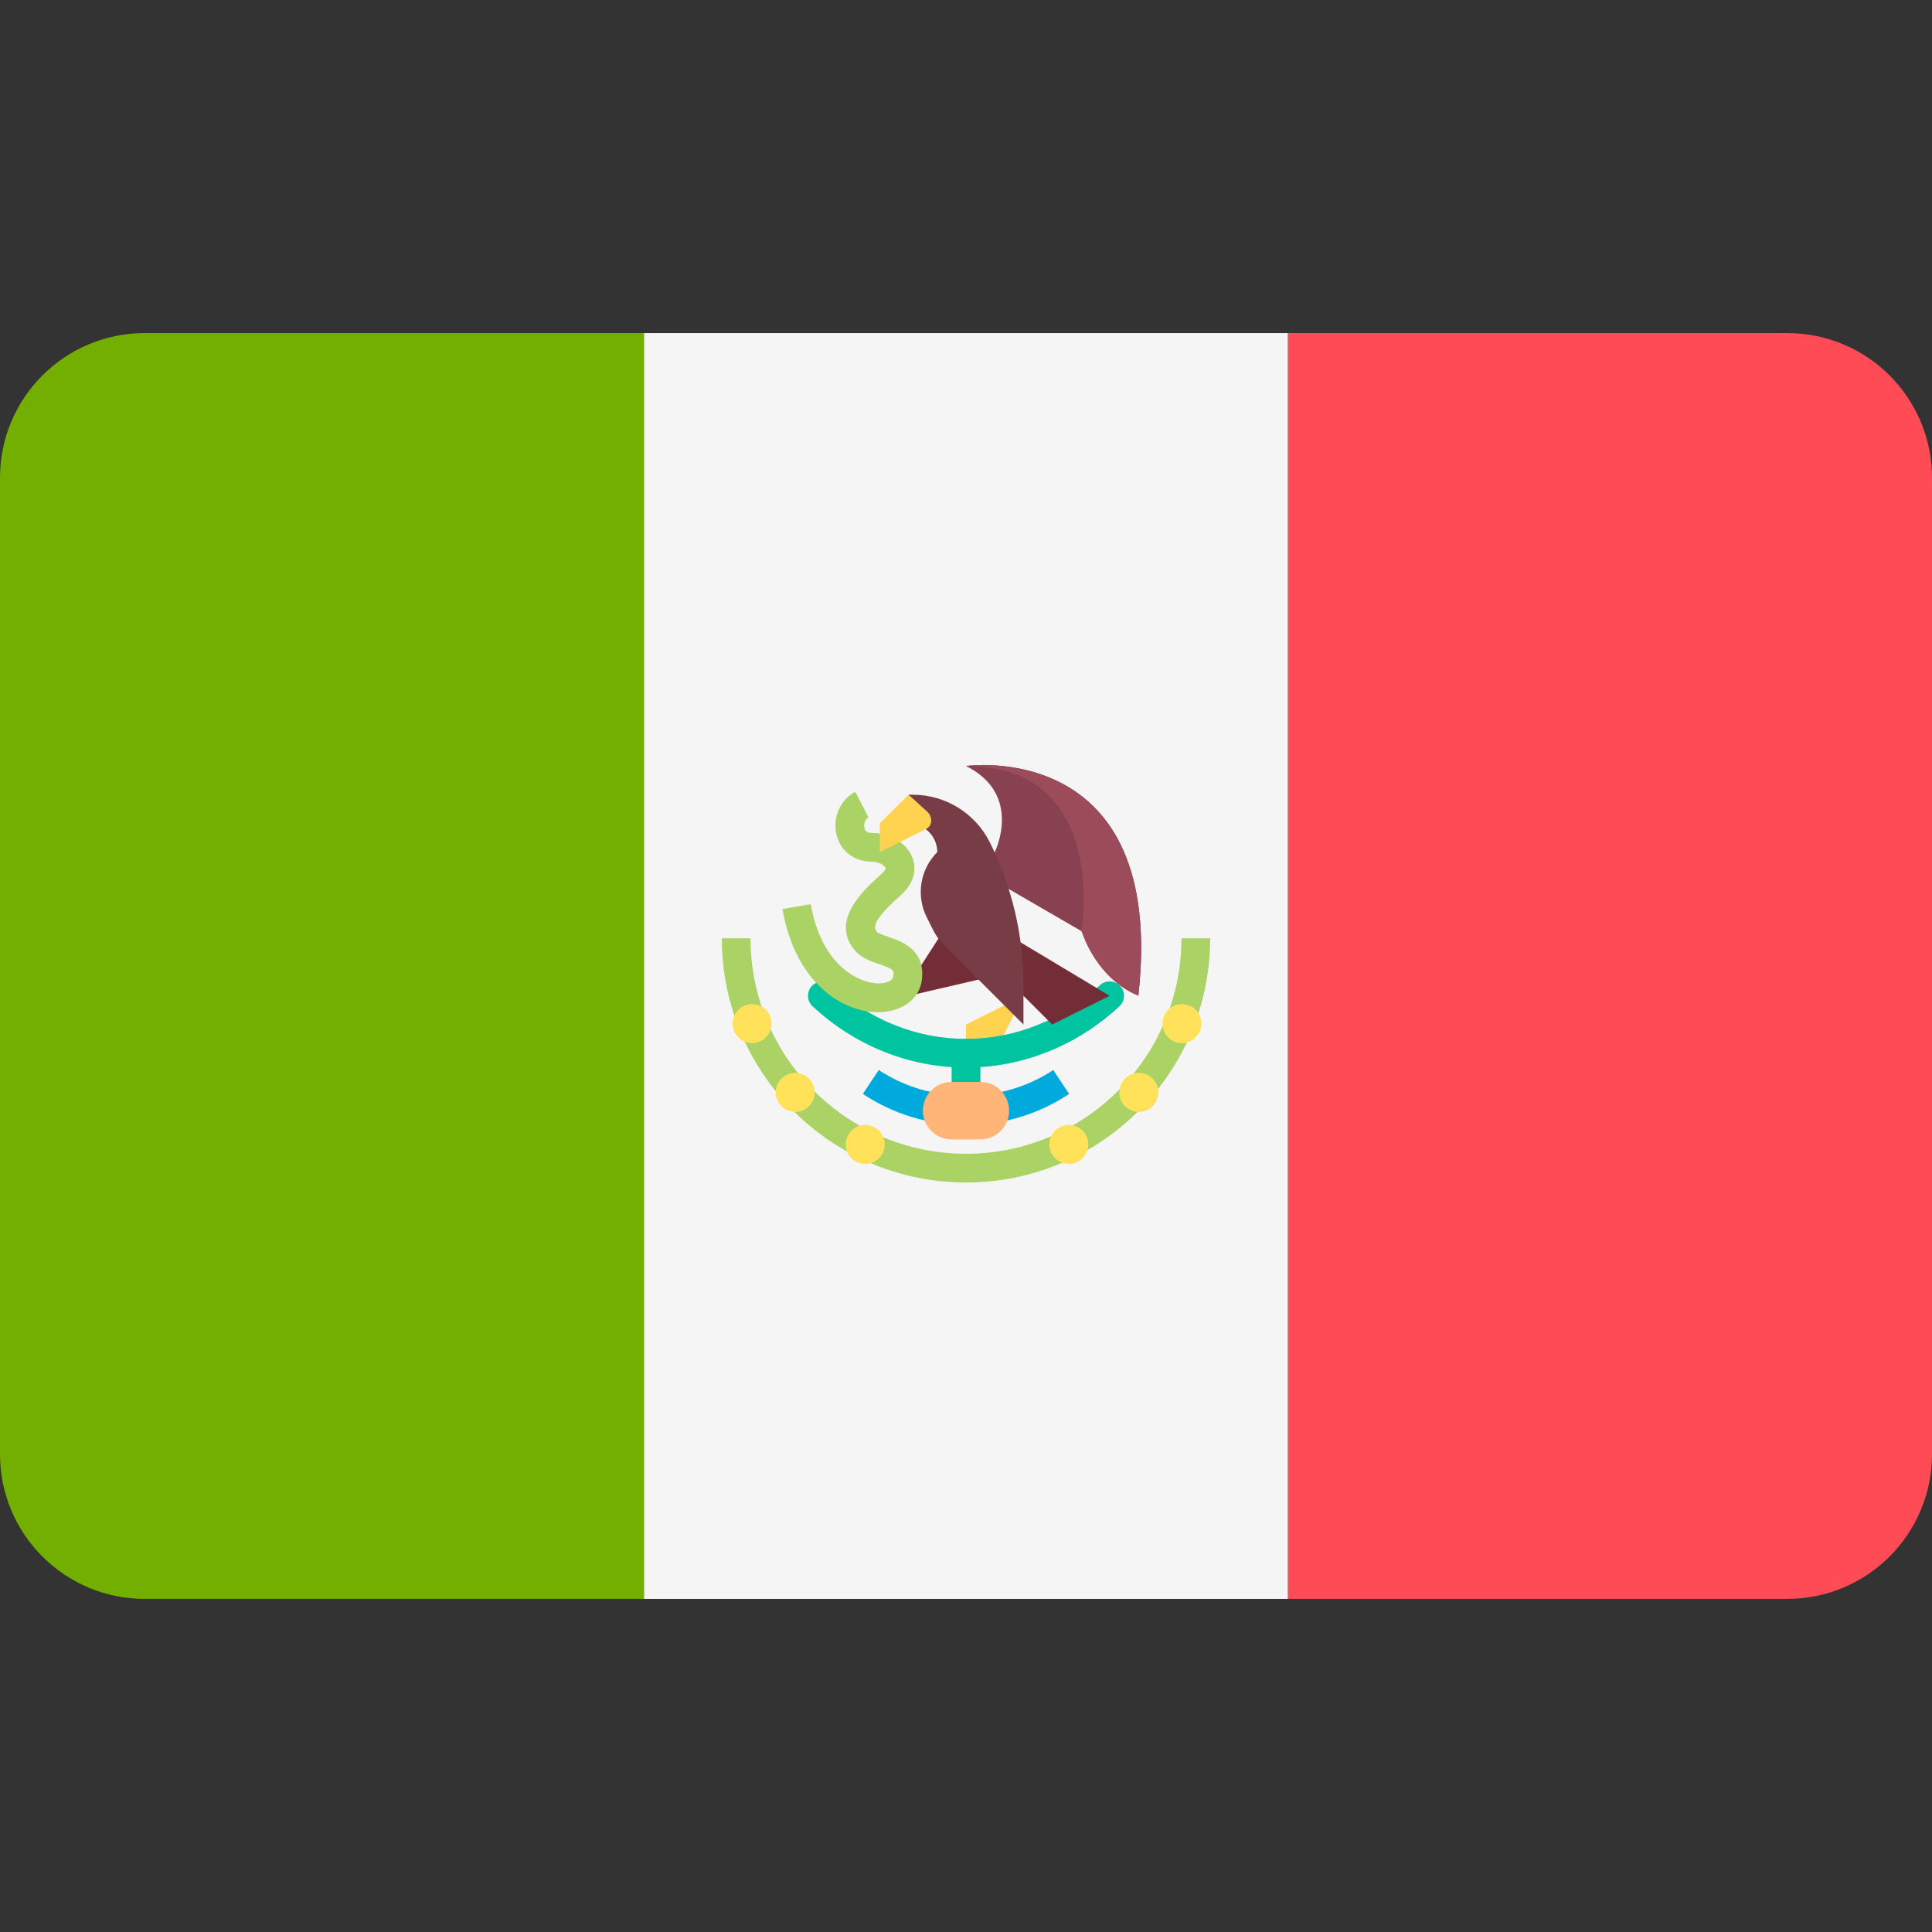
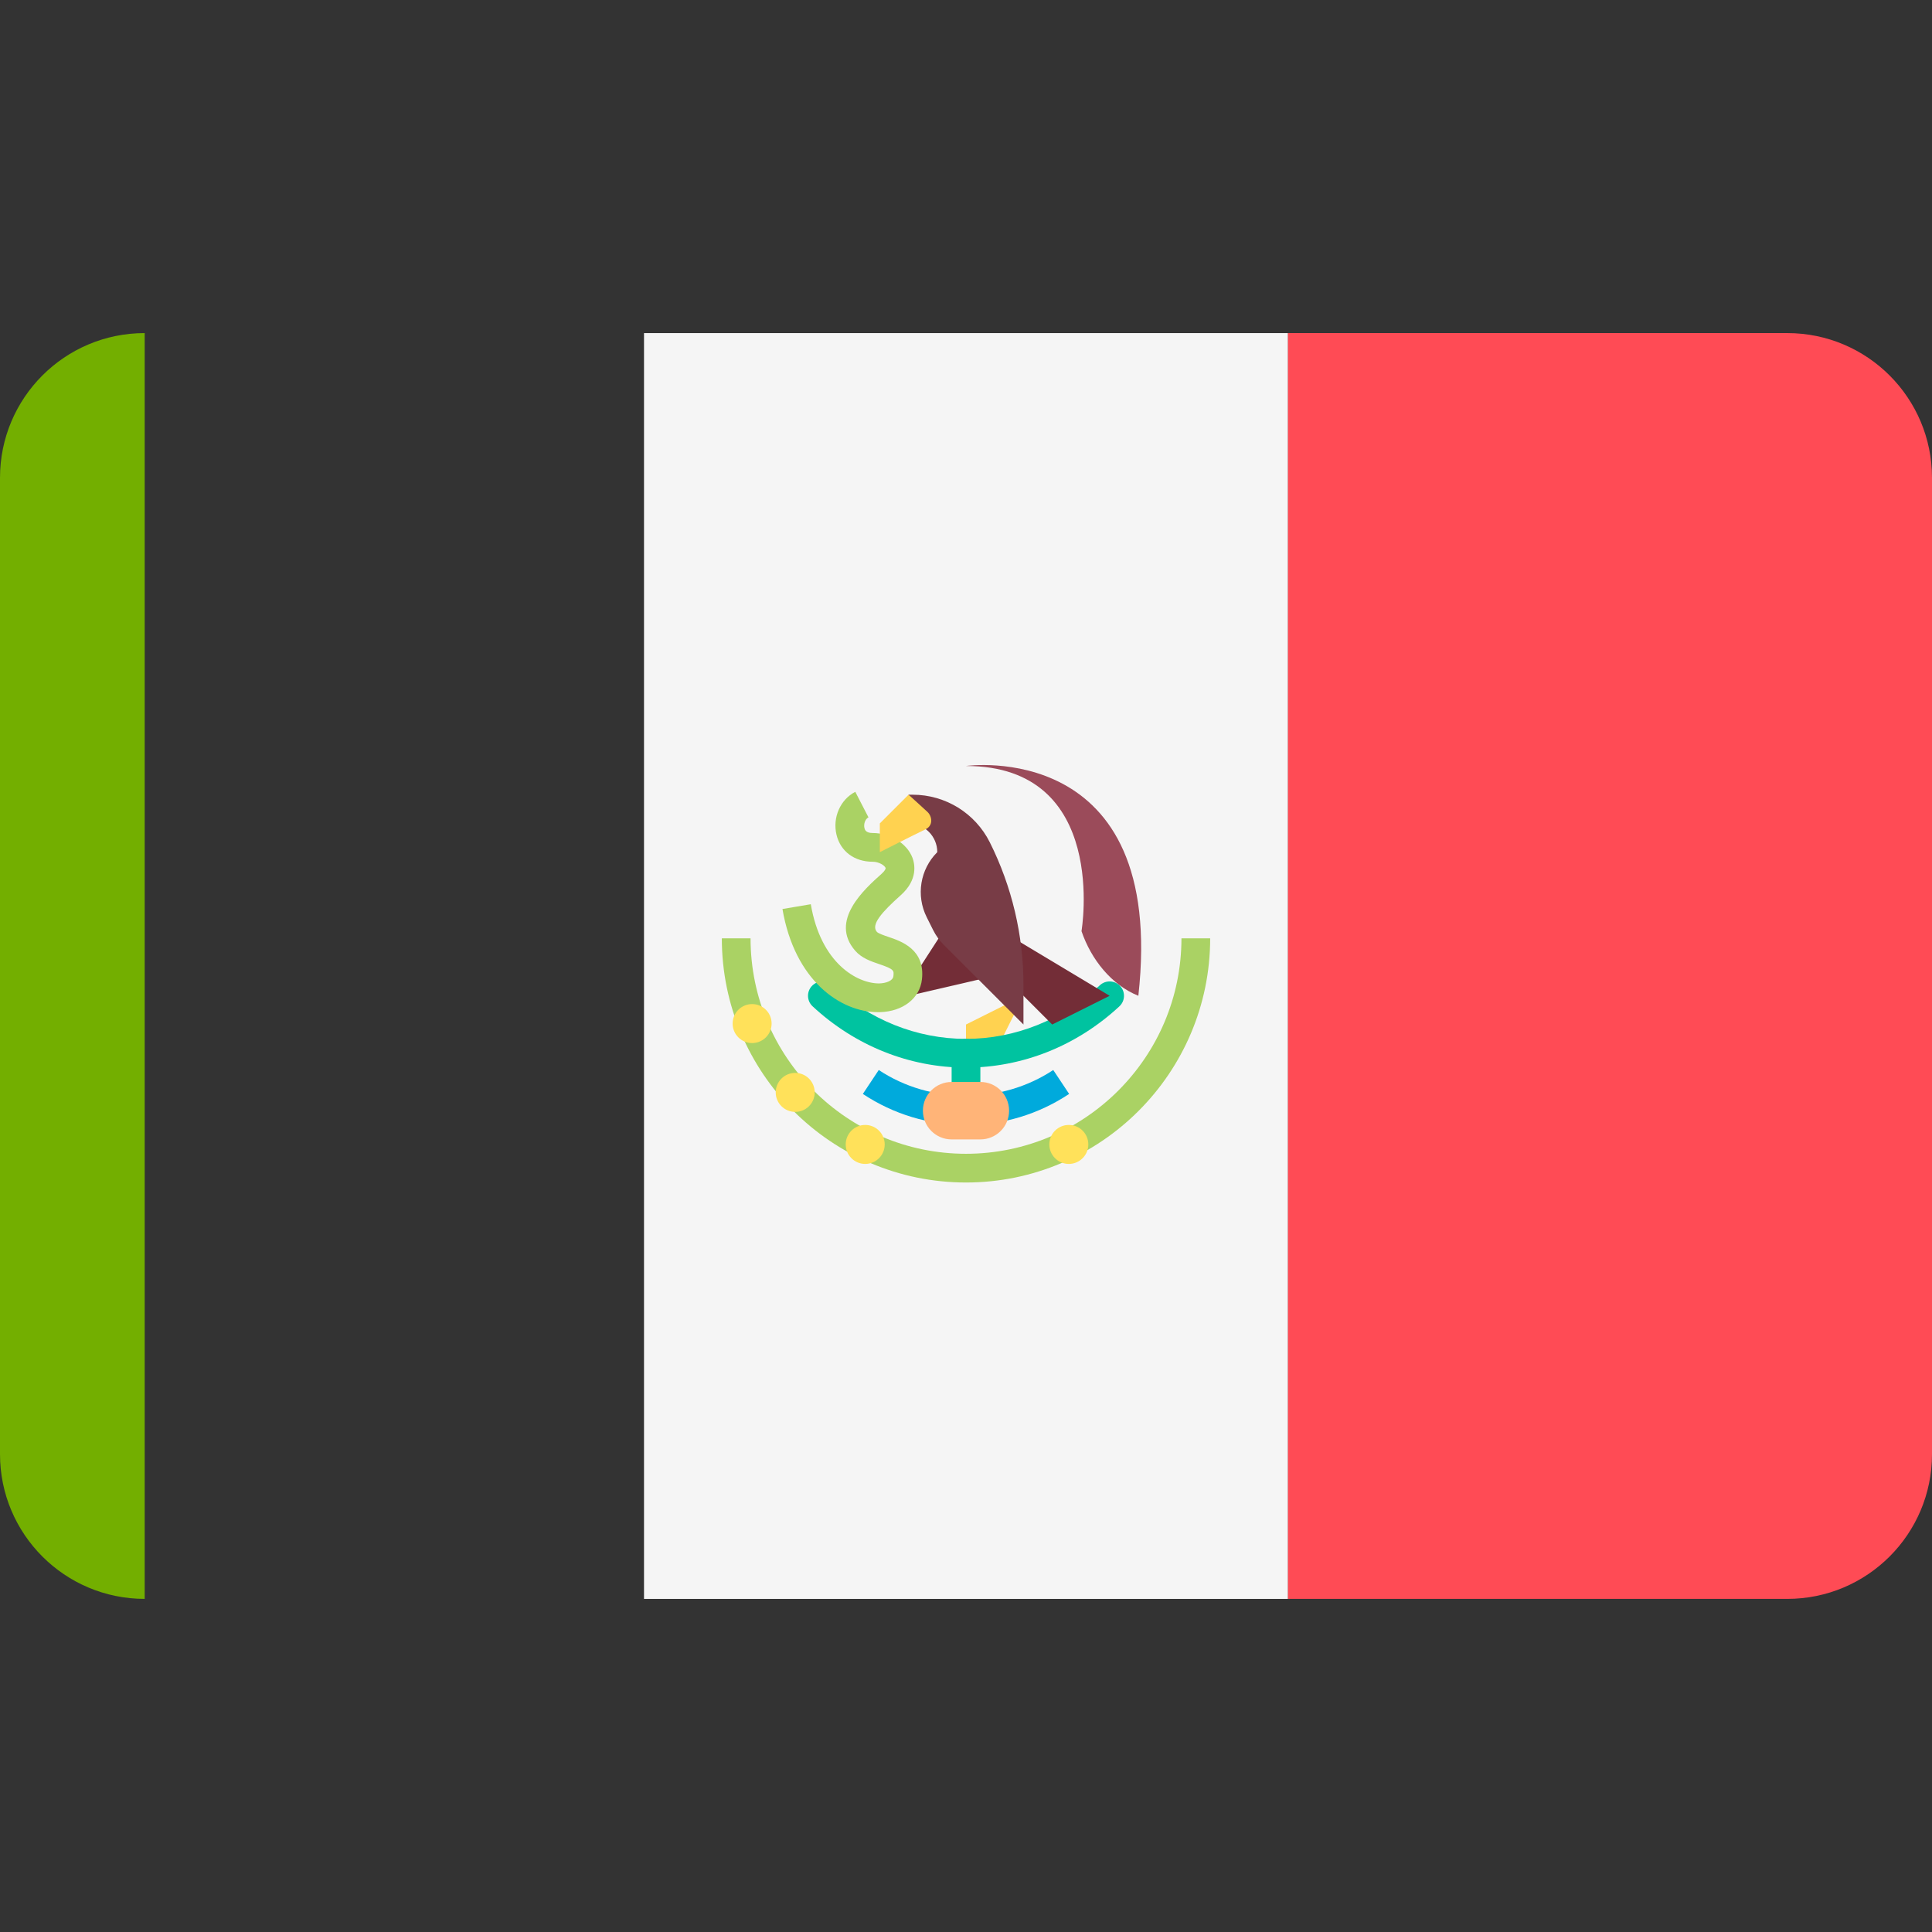
<svg xmlns="http://www.w3.org/2000/svg" id="Layer_1" x="0px" y="0px" viewBox="0 0 512 512" style="enable-background:new 0 0 512 512;" xml:space="preserve">
  <rect x="0" y="0" width="512" height="512" fill="#333333" stroke="none" />
-   <path style="fill:#73AF00;" d="M38.345,88.273C17.167,88.273,0,105.44,0,126.618v258.759c0,21.177,17.167,38.345,38.345,38.345  h132.322V88.273H38.345z" />
+   <path style="fill:#73AF00;" d="M38.345,88.273C17.167,88.273,0,105.44,0,126.618v258.759c0,21.177,17.167,38.345,38.345,38.345  V88.273H38.345z" />
  <rect x="170.67" y="88.277" style="fill:#F5F5F5;" width="170.67" height="335.45" />
  <path style="fill:#FF4B55;" d="M473.655,88.273H341.333v335.448h132.322c21.177,0,38.345-17.167,38.345-38.345V126.618  C512,105.44,494.833,88.273,473.655,88.273z" />
  <polygon style="fill:#FFD250;" points="271.225,263.893 256,271.506 256,279.119 263.613,279.119 " />
  <g>
    <path style="fill:#00C3A0;" d="M256,298.151c-2.104,0-3.807-1.703-3.807-3.806V279.12c0-2.104,1.703-3.807,3.807-3.807   s3.806,1.703,3.806,3.807v15.225C259.806,296.448,258.104,298.151,256,298.151z" />
    <path style="fill:#00C3A0;" d="M256,282.926c-14.951,0-29.388-5.769-40.654-16.244c-1.539-1.431-1.628-3.84-0.196-5.378   c1.442-1.535,3.848-1.617,5.379-0.198c9.854,9.163,22.452,14.207,35.473,14.207c13.021,0,25.619-5.044,35.473-14.207   c1.535-1.423,3.94-1.345,5.378,0.198c1.431,1.539,1.342,3.947-0.196,5.378C285.388,277.157,270.951,282.926,256,282.926z" />
  </g>
  <path style="fill:#00AADC;" d="M256,298.151c-9.758,0-19.21-2.851-27.336-8.248l4.215-6.342c13.739,9.129,32.503,9.129,46.241,0  l4.215,6.342C275.21,295.3,265.758,298.151,256,298.151z" />
  <polygon style="fill:#732D37;" points="249.973,246.764 241.568,259.77 240.14,264.052 262.027,258.977 " />
  <path style="fill:#AAD264;" d="M232.705,268.235c-10.062,0-22.14-8.468-25.344-27.336l7.509-1.271  c2.662,15.69,12.316,21.005,18.11,20.991c1.777-0.049,3.631-0.662,3.777-1.918c0.171-1.502,0.212-1.858-3.769-3.204  c-2.164-0.733-4.617-1.561-6.338-3.531c-6.963-7.951,2.464-16.366,6.993-20.41c0.799-0.714,1.13-1.32,1.045-1.55  c-0.249-0.651-1.743-1.635-3.427-1.635c-4.836,0-8.505-2.732-9.571-7.126c-1.108-4.55,0.985-9.345,4.97-11.404l3.495,6.765  c-0.934,0.483-1.304,1.858-1.067,2.84c0.093,0.394,0.32,1.312,2.175,1.312c4.661,0,9.096,2.751,10.538,6.535  c0.617,1.613,1.546,5.806-3.085,9.943c-5,4.465-7.992,7.825-6.334,9.717c0.375,0.427,1.985,0.974,3.048,1.331  c3.427,1.16,9.806,3.316,8.892,11.289c-0.573,5.014-5.048,8.493-11.129,8.658C233.028,268.231,232.864,268.235,232.705,268.235z" />
-   <path style="fill:#874150;" d="M263.613,225.83c0,0,7.613-15.225-7.613-22.838c0,0,53.289-7.613,45.676,60.903l-0.003-0.003  c-4.996-3.997-12.414-11.302-15.063-17.126l-22.997-13.323V225.83L263.613,225.83z" />
  <path style="fill:#732D37;" d="M256,241.055l38.063,22.838c0,0,0,0-15.225,7.613L256,248.668V241.055z" />
  <path style="fill:#783C46;" d="M240.775,218.217L240.775,218.217c4.204,0,7.613,3.409,7.613,7.613l-0.008,0.009  c-4.542,4.542-5.667,11.479-2.795,17.224l1.72,3.441c0.717,1.434,1.661,2.744,2.795,3.878l21.126,21.127v-10.521  c0-13.107-3.052-26.034-8.913-37.757l0,0c-3.869-7.737-11.777-12.625-20.427-12.625h-1.111L240.775,218.217L240.775,218.217z" />
  <path style="fill:#FFD250;" d="M240.775,210.604l-7.613,7.613v7.613c0,0,9.056-4.591,12.108-6.054  c2.133-1.022,1.745-3.439,0.521-4.604C244.838,214.266,240.775,210.604,240.775,210.604z" />
  <path style="fill:#AAD264;" d="M256,313.376c-35.681,0-64.708-29.027-64.708-64.708h7.613c0,31.485,25.611,57.096,57.096,57.096  s57.096-25.611,57.096-57.096h7.613C320.708,284.349,291.681,313.376,256,313.376z" />
  <g>
    <circle style="fill:#FFE15A;" cx="199.32" cy="271.257" r="5.166" />
    <circle style="fill:#FFE15A;" cx="210.74" cy="289.497" r="5.166" />
    <circle style="fill:#FFE15A;" cx="229.29" cy="303.287" r="5.166" />
-     <circle style="fill:#FFE15A;" cx="313.23" cy="271.257" r="5.166" />
-     <circle style="fill:#FFE15A;" cx="301.8" cy="289.497" r="5.166" />
    <circle style="fill:#FFE15A;" cx="283.25" cy="303.287" r="5.166" />
  </g>
  <path style="fill:#FFB478;" d="M259.806,301.957h-7.613c-4.204,0-7.613-3.409-7.613-7.613l0,0c0-4.204,3.409-7.613,7.613-7.613  h7.613c4.204,0,7.613,3.409,7.613,7.613l0,0C267.42,298.549,264.011,301.957,259.806,301.957z" />
  <path style="fill:#9B4B5A;" d="M286.61,246.764c2.538,7.454,7.929,14.274,15.063,17.126l0.003,0.003  C309.289,195.379,256,202.992,256,202.992C294.063,202.992,286.61,246.764,286.61,246.764z" />
  <g>
</g>
  <g>
</g>
  <g>
</g>
  <g>
</g>
  <g>
</g>
  <g>
</g>
  <g>
</g>
  <g>
</g>
  <g>
</g>
  <g>
</g>
  <g>
</g>
  <g>
</g>
  <g>
</g>
  <g>
</g>
  <g>
</g>
</svg>